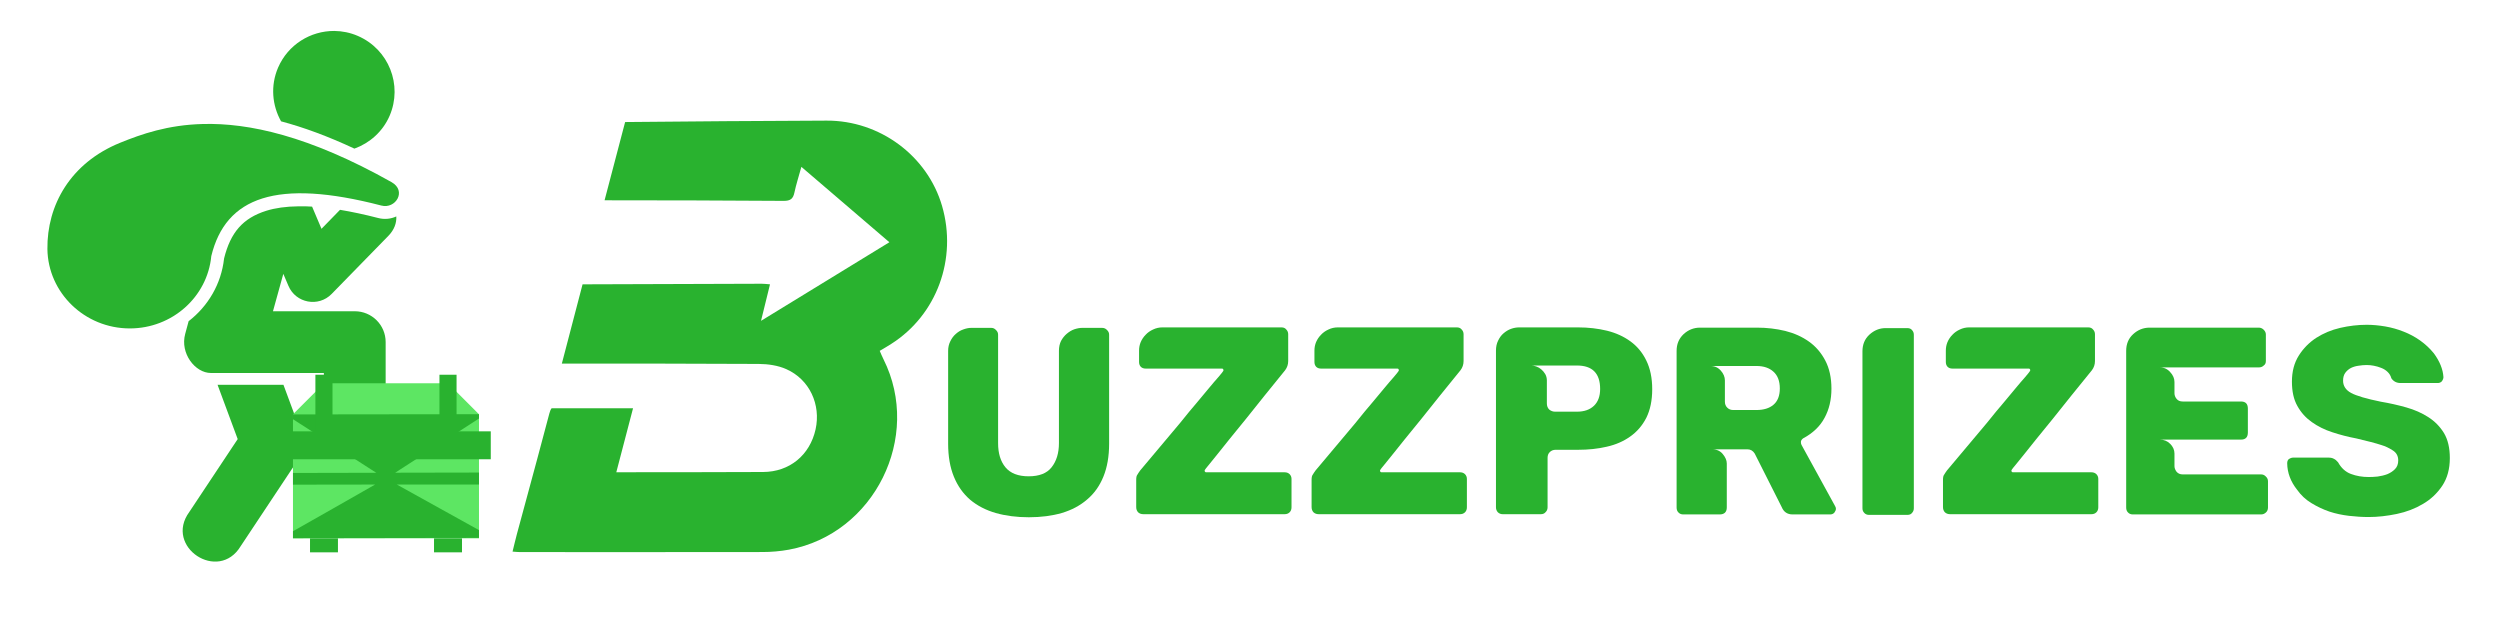
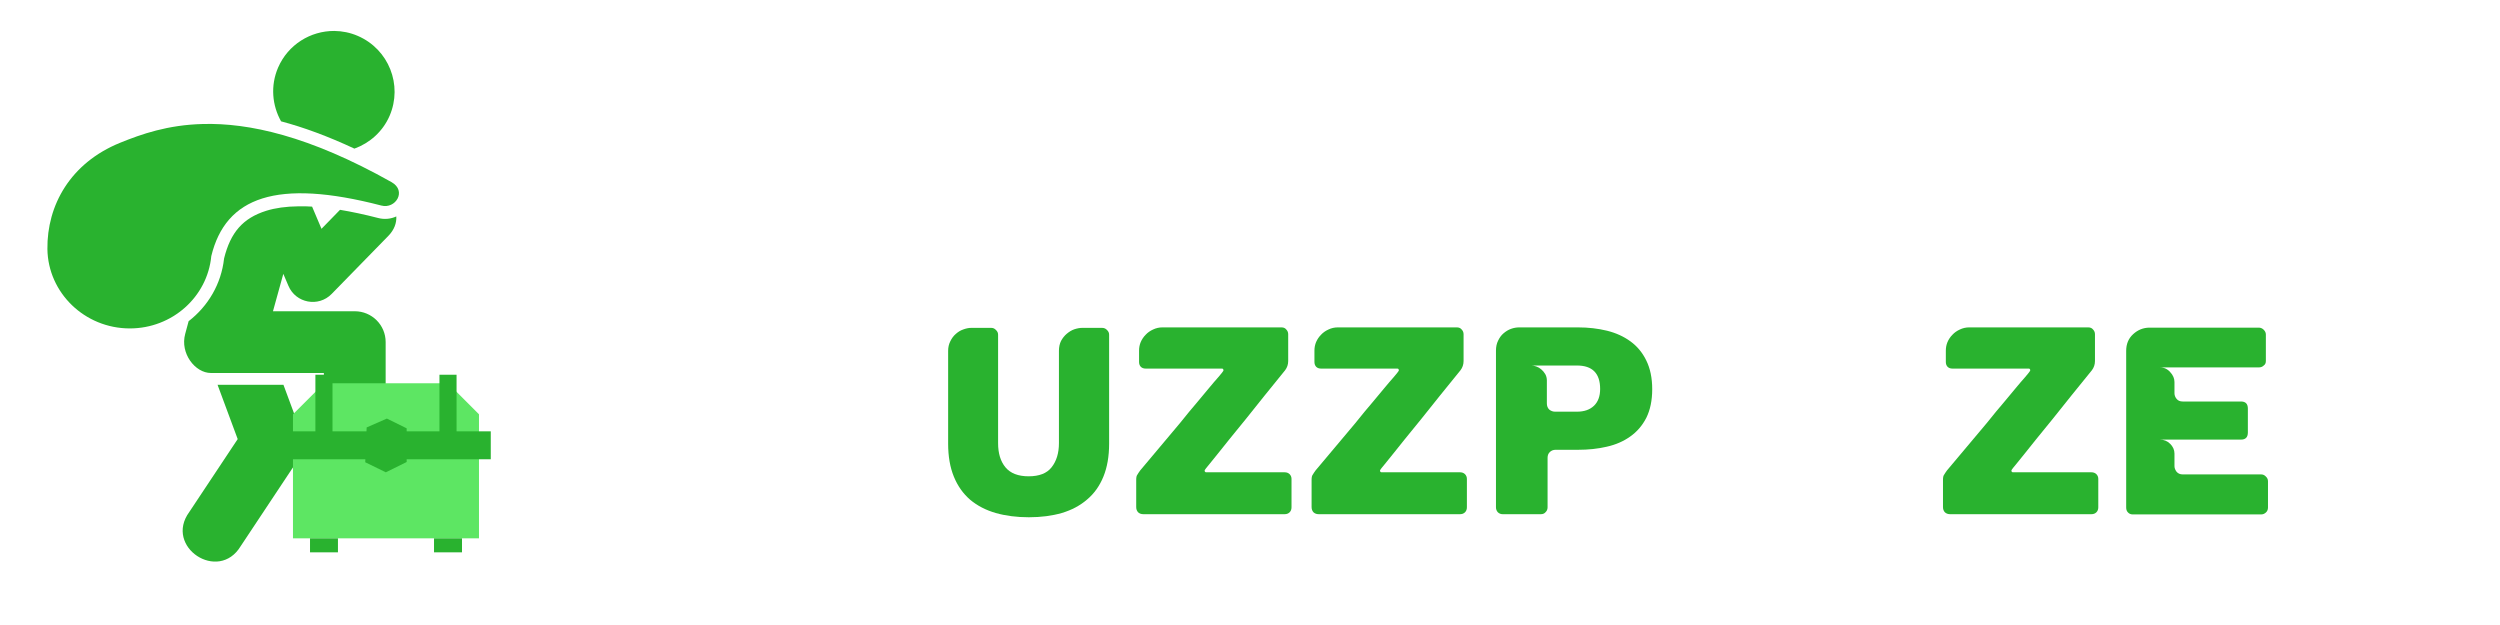
<svg xmlns="http://www.w3.org/2000/svg" width="220" zoomAndPan="magnify" viewBox="0 0 165 41.25" height="55" preserveAspectRatio="xMidYMid meet" version="1.0">
  <defs>
    <g />
    <clipPath id="dff0b8d535">
      <path d="M 18 2.027 L 26.684 2.027 L 26.684 10 L 18 10 Z M 18 2.027 " clip-rule="nonzero" />
    </clipPath>
    <clipPath id="907113348f">
      <path d="M 12 13 L 26.684 13 L 26.684 33 L 12 33 Z M 12 13 " clip-rule="nonzero" />
    </clipPath>
    <clipPath id="0f9804ea6d">
      <path d="M 3.109 8 L 26.684 8 L 26.684 22 L 3.109 22 Z M 3.109 8 " clip-rule="nonzero" />
    </clipPath>
    <clipPath id="6769566dad">
      <path d="M 18.395 24.734 L 32.391 24.734 L 32.391 36.52 L 18.395 36.52 Z M 18.395 24.734 " clip-rule="nonzero" />
    </clipPath>
    <clipPath id="8ef110b2f3">
      <path d="M 33.828 7.938 L 63 7.938 L 63 36.668 L 33.828 36.668 Z M 33.828 7.938 " clip-rule="nonzero" />
    </clipPath>
  </defs>
  <g clip-path="url(#dff0b8d535)">
    <path fill="#29b22f" d="M 22.062 2.043 C 20.5 2.035 19.012 2.938 18.352 4.465 C 17.84 5.656 17.961 6.957 18.551 8.008 C 20.016 8.398 21.625 8.984 23.391 9.809 C 24.395 9.445 25.258 8.695 25.715 7.641 C 26.59 5.609 25.656 3.25 23.617 2.371 C 23.113 2.152 22.582 2.047 22.062 2.043 Z M 22.062 2.043 " fill-opacity="1" fill-rule="evenodd" />
  </g>
  <g clip-path="url(#907113348f)">
    <path fill="#29b22f" d="M 19.707 13.617 C 18.875 13.625 18.164 13.727 17.578 13.91 C 16.023 14.398 15.215 15.344 14.789 17.059 C 14.605 18.746 13.727 20.211 12.449 21.199 L 12.223 22.039 C 11.871 23.328 12.887 24.617 13.914 24.617 L 21.375 24.617 L 21.375 30.207 C 21.375 32.926 25.453 32.926 25.453 30.207 L 25.453 22.578 C 25.453 21.449 24.539 20.543 23.418 20.543 L 18.016 20.543 L 18.699 18.074 L 19.035 18.863 C 19.52 20.008 21.016 20.293 21.887 19.402 L 25.637 15.562 C 26.027 15.16 26.18 14.711 26.156 14.285 C 25.801 14.449 25.383 14.5 24.953 14.387 C 24.047 14.152 23.211 13.977 22.441 13.848 L 21.219 15.102 L 20.598 13.637 C 20.285 13.617 19.988 13.609 19.707 13.617 Z M 19.707 13.617 " fill-opacity="1" fill-rule="nonzero" />
  </g>
  <path fill="#29b22f" d="M 14.359 25.398 L 15.688 28.98 L 12.492 33.793 C 10.812 36.09 14.422 38.48 15.887 36.043 L 19.656 30.367 C 20.016 29.824 20.098 29.145 19.871 28.535 L 18.707 25.395 L 14.359 25.395 Z M 14.359 25.398 " fill-opacity="1" fill-rule="nonzero" />
  <g clip-path="url(#0f9804ea6d)">
    <path fill="#29b22f" d="M 13.391 8.184 C 11.059 8.242 9.316 8.859 7.93 9.422 C 4.641 10.758 3.094 13.551 3.129 16.438 C 3.168 19.32 5.586 21.676 8.57 21.676 C 11.355 21.676 13.688 19.605 13.945 16.902 C 14.895 13.004 18.25 11.766 25.168 13.566 C 26.109 13.816 26.867 12.598 25.84 12.02 C 20.379 8.949 16.395 8.105 13.391 8.184 Z M 13.391 8.184 " fill-opacity="1" fill-rule="nonzero" />
  </g>
  <path fill="#5de663" d="M 21.383 25.297 L 19.336 27.344 L 19.336 35.531 L 31.613 35.531 L 31.613 27.344 L 29.57 25.297 Z M 21.383 25.297 " fill-opacity="1" fill-rule="nonzero" />
-   <path fill="#29b22f" d="M 31.605 27.336 L 25.453 27.344 L 19.336 27.352 L 19.336 27.668 L 24.832 31.203 C 23 31.207 21.168 31.211 19.336 31.215 L 19.336 31.988 C 21.145 31.984 22.949 31.984 24.758 31.98 L 22 33.551 L 19.336 35.062 L 19.336 35.52 L 31.613 35.5 L 31.613 34.988 C 29.809 33.984 28 32.98 26.191 31.98 C 28 31.977 29.809 31.977 31.613 31.977 L 31.613 31.188 C 29.77 31.191 27.926 31.195 26.082 31.199 C 27.926 30.008 29.77 28.816 31.613 27.621 L 31.613 27.344 Z M 31.605 27.336 " fill-opacity="1" fill-rule="nonzero" />
  <g clip-path="url(#6769566dad)">
    <path fill="#29b22f" d="M 20.816 24.734 L 20.816 28.469 L 18.414 28.469 L 18.414 30.312 L 24.113 30.312 L 24.113 30.316 L 24.105 30.508 L 25.465 31.172 L 26.84 30.492 L 26.84 30.312 L 32.539 30.312 L 32.539 28.469 L 30.133 28.469 L 30.133 24.734 L 29.004 24.734 L 29.004 28.469 L 26.84 28.469 L 26.84 28.27 L 25.535 27.625 L 24.199 28.211 L 24.188 28.469 L 21.945 28.469 L 21.945 24.734 Z M 20.461 35.531 L 20.461 36.453 L 22.305 36.453 L 22.305 35.531 Z M 28.645 35.531 L 28.645 36.453 L 30.492 36.453 L 30.492 35.531 Z M 28.645 35.531 " fill-opacity="1" fill-rule="nonzero" />
  </g>
  <path fill="#29b22f" d="M 25.633 29.539 L 25.859 30.059 L 25.16 30.059 L 25.352 29.531 C 25.254 29.383 25.203 29.277 25.207 29.207 C 25.207 29.109 25.242 29.023 25.32 28.941 C 25.406 28.859 25.48 28.832 25.543 28.852 C 25.633 28.875 25.703 28.938 25.754 29.039 C 25.789 29.109 25.797 29.18 25.785 29.246 C 25.766 29.324 25.719 29.422 25.633 29.539 Z M 25.633 29.539 " fill-opacity="1" fill-rule="nonzero" />
  <g clip-path="url(#8ef110b2f3)">
-     <path fill="#29b22f" d="M 62.176 13.594 C 61.215 10.289 58.07 7.945 54.555 7.961 C 50.121 7.98 45.691 8.008 41.258 8.055 L 39.902 13.219 C 43.844 13.215 47.785 13.234 51.727 13.258 C 52.16 13.258 52.344 13.125 52.43 12.715 C 52.543 12.18 52.715 11.652 52.891 11.012 C 54.859 12.699 56.746 14.316 58.699 15.988 C 55.863 17.723 53.105 19.41 50.227 21.176 C 50.445 20.285 50.629 19.543 50.82 18.766 C 50.582 18.746 50.43 18.727 50.277 18.727 C 46.336 18.738 42.395 18.75 38.449 18.766 L 37.082 23.996 C 41.414 23.996 45.746 23.996 50.078 24.02 C 50.688 24.023 51.344 24.117 51.895 24.363 C 53.43 25.043 54.191 26.703 53.828 28.34 C 53.449 30.039 52.113 31.145 50.363 31.152 C 47.324 31.168 44.285 31.164 41.246 31.168 L 40.676 31.168 C 41.051 29.73 41.41 28.363 41.781 26.945 L 36.406 26.945 C 36.34 27.031 36.293 27.148 36.254 27.301 C 35.738 29.258 35.211 31.211 34.68 33.164 C 34.492 33.855 34.305 34.551 34.117 35.242 C 34.016 35.617 33.93 35.996 33.828 36.406 C 34.051 36.422 34.188 36.438 34.32 36.438 C 39.652 36.438 44.984 36.445 50.316 36.434 C 50.902 36.434 51.496 36.383 52.074 36.277 C 57.703 35.234 60.875 28.84 58.312 23.715 C 58.223 23.539 58.148 23.352 58.062 23.156 C 58.352 22.984 58.59 22.848 58.82 22.699 C 61.828 20.789 63.191 17.078 62.176 13.594 Z M 62.176 13.594 " fill-opacity="1" fill-rule="nonzero" />
-   </g>
+     </g>
  <g fill="#29b22f" fill-opacity="1">
    <g transform="translate(61.421, 33.983)">
      <g>
        <path d="M 1.156 -4.703 L 1.156 -10.828 C 1.156 -11.055 1.203 -11.266 1.297 -11.453 C 1.391 -11.648 1.508 -11.812 1.656 -11.938 C 1.801 -12.07 1.961 -12.172 2.141 -12.234 C 2.328 -12.305 2.508 -12.344 2.688 -12.344 L 4 -12.344 C 4.125 -12.344 4.227 -12.297 4.312 -12.203 C 4.406 -12.117 4.453 -12.016 4.453 -11.891 L 4.453 -4.734 C 4.453 -4.066 4.613 -3.535 4.938 -3.141 C 5.27 -2.742 5.781 -2.547 6.469 -2.547 C 7.164 -2.547 7.672 -2.742 7.984 -3.141 C 8.305 -3.547 8.469 -4.078 8.469 -4.734 L 8.469 -10.828 C 8.469 -11.078 8.516 -11.297 8.609 -11.484 C 8.711 -11.672 8.836 -11.828 8.984 -11.953 C 9.141 -12.086 9.305 -12.188 9.484 -12.25 C 9.672 -12.312 9.848 -12.344 10.016 -12.344 L 11.312 -12.344 C 11.445 -12.344 11.555 -12.297 11.641 -12.203 C 11.734 -12.117 11.781 -12.016 11.781 -11.891 L 11.781 -4.703 C 11.781 -3.867 11.656 -3.145 11.406 -2.531 C 11.156 -1.914 10.797 -1.41 10.328 -1.016 C 9.867 -0.617 9.312 -0.32 8.656 -0.125 C 8.008 0.062 7.285 0.156 6.484 0.156 C 5.68 0.156 4.953 0.062 4.297 -0.125 C 3.648 -0.312 3.086 -0.602 2.609 -1 C 2.141 -1.406 1.781 -1.914 1.531 -2.531 C 1.281 -3.145 1.156 -3.867 1.156 -4.703 Z M 1.156 -4.703 " />
      </g>
    </g>
  </g>
  <g fill="#29b22f" fill-opacity="1">
    <g transform="translate(74.287, 33.983)">
      <g>
        <path d="M 0.969 -2.938 C 1.938 -4.094 2.812 -5.133 3.594 -6.062 C 4.051 -6.633 4.422 -7.082 4.703 -7.406 C 4.984 -7.738 5.242 -8.051 5.484 -8.344 C 5.734 -8.645 5.945 -8.895 6.125 -9.094 C 6.301 -9.301 6.406 -9.43 6.438 -9.484 C 6.469 -9.523 6.473 -9.562 6.453 -9.594 C 6.441 -9.633 6.414 -9.656 6.375 -9.656 L 1.328 -9.656 C 1.191 -9.656 1.082 -9.695 1 -9.781 C 0.926 -9.863 0.891 -9.969 0.891 -10.094 L 0.891 -10.844 C 0.891 -11.039 0.926 -11.227 1 -11.406 C 1.082 -11.594 1.191 -11.754 1.328 -11.891 C 1.461 -12.035 1.625 -12.148 1.812 -12.234 C 2.008 -12.328 2.211 -12.375 2.422 -12.375 L 10.297 -12.375 C 10.43 -12.375 10.535 -12.328 10.609 -12.234 C 10.691 -12.148 10.734 -12.047 10.734 -11.922 L 10.734 -10.156 C 10.734 -9.926 10.664 -9.723 10.531 -9.547 C 9.57 -8.367 8.711 -7.301 7.953 -6.344 C 7.492 -5.781 7.129 -5.332 6.859 -5 C 6.586 -4.664 6.336 -4.352 6.109 -4.062 C 5.879 -3.77 5.68 -3.523 5.516 -3.328 C 5.348 -3.129 5.254 -3.008 5.234 -2.969 C 5.211 -2.938 5.211 -2.898 5.234 -2.859 C 5.254 -2.828 5.281 -2.812 5.312 -2.812 L 10.5 -2.812 C 10.633 -2.812 10.742 -2.77 10.828 -2.688 C 10.91 -2.602 10.953 -2.5 10.953 -2.375 L 10.953 -0.5 C 10.953 -0.363 10.91 -0.254 10.828 -0.172 C 10.742 -0.086 10.633 -0.047 10.5 -0.047 L 1.172 -0.047 C 1.035 -0.047 0.922 -0.086 0.828 -0.172 C 0.742 -0.266 0.703 -0.379 0.703 -0.516 L 0.703 -2.312 C 0.703 -2.477 0.727 -2.594 0.781 -2.656 C 0.801 -2.695 0.828 -2.738 0.859 -2.781 C 0.891 -2.82 0.926 -2.875 0.969 -2.938 Z M 0.969 -2.938 " />
      </g>
    </g>
  </g>
  <g fill="#29b22f" fill-opacity="1">
    <g transform="translate(85.862, 33.983)">
      <g>
        <path d="M 0.969 -2.938 C 1.938 -4.094 2.812 -5.133 3.594 -6.062 C 4.051 -6.633 4.422 -7.082 4.703 -7.406 C 4.984 -7.738 5.242 -8.051 5.484 -8.344 C 5.734 -8.645 5.945 -8.895 6.125 -9.094 C 6.301 -9.301 6.406 -9.43 6.438 -9.484 C 6.469 -9.523 6.473 -9.562 6.453 -9.594 C 6.441 -9.633 6.414 -9.656 6.375 -9.656 L 1.328 -9.656 C 1.191 -9.656 1.082 -9.695 1 -9.781 C 0.926 -9.863 0.891 -9.969 0.891 -10.094 L 0.891 -10.844 C 0.891 -11.039 0.926 -11.227 1 -11.406 C 1.082 -11.594 1.191 -11.754 1.328 -11.891 C 1.461 -12.035 1.625 -12.148 1.812 -12.234 C 2.008 -12.328 2.211 -12.375 2.422 -12.375 L 10.297 -12.375 C 10.43 -12.375 10.535 -12.328 10.609 -12.234 C 10.691 -12.148 10.734 -12.047 10.734 -11.922 L 10.734 -10.156 C 10.734 -9.926 10.664 -9.723 10.531 -9.547 C 9.57 -8.367 8.711 -7.301 7.953 -6.344 C 7.492 -5.781 7.129 -5.332 6.859 -5 C 6.586 -4.664 6.336 -4.352 6.109 -4.062 C 5.879 -3.77 5.68 -3.523 5.516 -3.328 C 5.348 -3.129 5.254 -3.008 5.234 -2.969 C 5.211 -2.938 5.211 -2.898 5.234 -2.859 C 5.254 -2.828 5.281 -2.812 5.312 -2.812 L 10.5 -2.812 C 10.633 -2.812 10.742 -2.77 10.828 -2.688 C 10.91 -2.602 10.953 -2.5 10.953 -2.375 L 10.953 -0.5 C 10.953 -0.363 10.91 -0.254 10.828 -0.172 C 10.742 -0.086 10.633 -0.047 10.5 -0.047 L 1.172 -0.047 C 1.035 -0.047 0.922 -0.086 0.828 -0.172 C 0.742 -0.266 0.703 -0.379 0.703 -0.516 L 0.703 -2.312 C 0.703 -2.477 0.727 -2.594 0.781 -2.656 C 0.801 -2.695 0.828 -2.738 0.859 -2.781 C 0.891 -2.82 0.926 -2.875 0.969 -2.938 Z M 0.969 -2.938 " />
      </g>
    </g>
  </g>
  <g fill="#29b22f" fill-opacity="1">
    <g transform="translate(97.437, 33.983)">
      <g>
        <path d="M 11.609 -8.297 C 11.609 -7.555 11.477 -6.926 11.219 -6.406 C 10.957 -5.895 10.602 -5.484 10.156 -5.172 C 9.719 -4.859 9.203 -4.633 8.609 -4.5 C 8.023 -4.363 7.395 -4.297 6.719 -4.297 L 5.234 -4.297 C 5.086 -4.297 4.961 -4.25 4.859 -4.156 C 4.754 -4.062 4.703 -3.93 4.703 -3.766 L 4.703 -0.5 C 4.703 -0.375 4.66 -0.27 4.578 -0.188 C 4.504 -0.094 4.398 -0.047 4.266 -0.047 L 1.734 -0.047 C 1.617 -0.047 1.516 -0.086 1.422 -0.172 C 1.336 -0.266 1.297 -0.375 1.297 -0.5 L 1.297 -10.844 C 1.297 -11.094 1.344 -11.312 1.438 -11.5 C 1.531 -11.695 1.648 -11.859 1.797 -11.984 C 1.953 -12.117 2.117 -12.219 2.297 -12.281 C 2.473 -12.344 2.648 -12.375 2.828 -12.375 L 6.719 -12.375 C 7.395 -12.375 8.031 -12.301 8.625 -12.156 C 9.219 -12.008 9.734 -11.773 10.172 -11.453 C 10.617 -11.129 10.969 -10.707 11.219 -10.188 C 11.477 -9.664 11.609 -9.035 11.609 -8.297 Z M 8.172 -8.312 C 8.172 -9.344 7.66 -9.859 6.641 -9.859 L 3.641 -9.859 C 3.734 -9.859 3.836 -9.836 3.953 -9.797 C 4.078 -9.754 4.188 -9.691 4.281 -9.609 C 4.383 -9.523 4.473 -9.422 4.547 -9.297 C 4.617 -9.172 4.656 -9.031 4.656 -8.875 L 4.656 -7.359 C 4.656 -7.191 4.707 -7.055 4.812 -6.953 C 4.926 -6.859 5.055 -6.812 5.203 -6.812 L 6.641 -6.812 C 7.117 -6.812 7.492 -6.941 7.766 -7.203 C 8.035 -7.461 8.172 -7.832 8.172 -8.312 Z M 8.172 -8.312 " />
      </g>
    </g>
  </g>
  <g fill="#29b22f" fill-opacity="1">
    <g transform="translate(109.437, 33.983)">
      <g>
-         <path d="M 11.625 -0.141 C 11.551 -0.066 11.461 -0.031 11.359 -0.031 L 8.875 -0.031 C 8.531 -0.031 8.289 -0.191 8.156 -0.516 L 6.375 -4.047 C 6.258 -4.234 6.098 -4.328 5.891 -4.328 L 3.562 -4.328 C 3.863 -4.328 4.098 -4.223 4.266 -4.016 C 4.441 -3.805 4.531 -3.598 4.531 -3.391 L 4.531 -0.484 C 4.531 -0.336 4.488 -0.223 4.406 -0.141 C 4.32 -0.066 4.207 -0.031 4.062 -0.031 L 1.656 -0.031 C 1.531 -0.031 1.426 -0.07 1.344 -0.156 C 1.258 -0.238 1.219 -0.348 1.219 -0.484 L 1.219 -10.828 C 1.219 -11.266 1.367 -11.629 1.672 -11.922 C 1.984 -12.211 2.348 -12.359 2.766 -12.359 L 6.516 -12.359 C 7.172 -12.359 7.797 -12.285 8.391 -12.141 C 8.984 -11.992 9.504 -11.758 9.953 -11.438 C 10.398 -11.125 10.758 -10.707 11.031 -10.188 C 11.301 -9.676 11.438 -9.055 11.438 -8.328 C 11.438 -7.598 11.285 -6.957 10.984 -6.406 C 10.691 -5.852 10.219 -5.398 9.562 -5.047 C 9.469 -4.973 9.422 -4.895 9.422 -4.812 C 9.422 -4.727 9.438 -4.66 9.469 -4.609 L 11.672 -0.594 C 11.711 -0.531 11.734 -0.469 11.734 -0.406 C 11.734 -0.32 11.695 -0.234 11.625 -0.141 Z M 8.031 -8.344 C 8.031 -8.832 7.891 -9.203 7.609 -9.453 C 7.336 -9.703 6.961 -9.828 6.484 -9.828 L 3.453 -9.828 C 3.734 -9.828 3.961 -9.723 4.141 -9.516 C 4.316 -9.316 4.406 -9.102 4.406 -8.875 L 4.406 -7.469 C 4.406 -7.312 4.457 -7.18 4.562 -7.078 C 4.664 -6.973 4.797 -6.922 4.953 -6.922 L 6.484 -6.922 C 6.961 -6.922 7.336 -7.035 7.609 -7.266 C 7.891 -7.504 8.031 -7.863 8.031 -8.344 Z M 8.031 -8.344 " />
-       </g>
+         </g>
    </g>
  </g>
  <g fill="#29b22f" fill-opacity="1">
    <g transform="translate(121.719, 33.983)">
      <g>
-         <path d="M 1.203 -0.438 L 1.203 -10.797 C 1.203 -11.242 1.352 -11.609 1.656 -11.891 C 1.969 -12.18 2.328 -12.328 2.734 -12.328 L 4.156 -12.328 C 4.301 -12.328 4.406 -12.285 4.469 -12.203 C 4.551 -12.117 4.594 -12.016 4.594 -11.891 L 4.594 -0.438 C 4.594 -0.312 4.551 -0.207 4.469 -0.125 C 4.406 -0.039 4.301 0 4.156 0 L 1.641 0 C 1.516 0 1.41 -0.039 1.328 -0.125 C 1.242 -0.207 1.203 -0.312 1.203 -0.438 Z M 1.203 -0.438 " />
-       </g>
+         </g>
    </g>
  </g>
  <g fill="#29b22f" fill-opacity="1">
    <g transform="translate(127.534, 33.983)">
      <g>
        <path d="M 0.969 -2.938 C 1.938 -4.094 2.812 -5.133 3.594 -6.062 C 4.051 -6.633 4.422 -7.082 4.703 -7.406 C 4.984 -7.738 5.242 -8.051 5.484 -8.344 C 5.734 -8.645 5.945 -8.895 6.125 -9.094 C 6.301 -9.301 6.406 -9.43 6.438 -9.484 C 6.469 -9.523 6.473 -9.562 6.453 -9.594 C 6.441 -9.633 6.414 -9.656 6.375 -9.656 L 1.328 -9.656 C 1.191 -9.656 1.082 -9.695 1 -9.781 C 0.926 -9.863 0.891 -9.969 0.891 -10.094 L 0.891 -10.844 C 0.891 -11.039 0.926 -11.227 1 -11.406 C 1.082 -11.594 1.191 -11.754 1.328 -11.891 C 1.461 -12.035 1.625 -12.148 1.812 -12.234 C 2.008 -12.328 2.211 -12.375 2.422 -12.375 L 10.297 -12.375 C 10.43 -12.375 10.535 -12.328 10.609 -12.234 C 10.691 -12.148 10.734 -12.047 10.734 -11.922 L 10.734 -10.156 C 10.734 -9.926 10.664 -9.723 10.531 -9.547 C 9.57 -8.367 8.711 -7.301 7.953 -6.344 C 7.492 -5.781 7.129 -5.332 6.859 -5 C 6.586 -4.664 6.336 -4.352 6.109 -4.062 C 5.879 -3.77 5.68 -3.523 5.516 -3.328 C 5.348 -3.129 5.254 -3.008 5.234 -2.969 C 5.211 -2.938 5.211 -2.898 5.234 -2.859 C 5.254 -2.828 5.281 -2.812 5.312 -2.812 L 10.5 -2.812 C 10.633 -2.812 10.742 -2.77 10.828 -2.688 C 10.91 -2.602 10.953 -2.5 10.953 -2.375 L 10.953 -0.5 C 10.953 -0.363 10.91 -0.254 10.828 -0.172 C 10.742 -0.086 10.633 -0.047 10.5 -0.047 L 1.172 -0.047 C 1.035 -0.047 0.922 -0.086 0.828 -0.172 C 0.742 -0.266 0.703 -0.379 0.703 -0.516 L 0.703 -2.312 C 0.703 -2.477 0.727 -2.594 0.781 -2.656 C 0.801 -2.695 0.828 -2.738 0.859 -2.781 C 0.891 -2.82 0.926 -2.875 0.969 -2.938 Z M 0.969 -2.938 " />
      </g>
    </g>
  </g>
  <g fill="#29b22f" fill-opacity="1">
    <g transform="translate(139.109, 33.983)">
      <g>
        <path d="M 1.219 -0.484 L 1.219 -10.828 C 1.219 -11.273 1.367 -11.641 1.672 -11.922 C 1.984 -12.211 2.348 -12.359 2.766 -12.359 L 9.969 -12.359 C 10.094 -12.359 10.203 -12.312 10.297 -12.219 C 10.391 -12.125 10.438 -12.02 10.438 -11.906 L 10.438 -10.156 C 10.438 -10.02 10.391 -9.922 10.297 -9.859 C 10.211 -9.773 10.102 -9.734 9.969 -9.734 L 3.438 -9.734 C 3.719 -9.734 3.945 -9.629 4.125 -9.422 C 4.312 -9.223 4.406 -9.004 4.406 -8.766 L 4.406 -8.031 C 4.406 -7.895 4.453 -7.77 4.547 -7.656 C 4.641 -7.539 4.773 -7.484 4.953 -7.484 L 8.797 -7.484 C 9.098 -7.484 9.25 -7.328 9.25 -7.016 L 9.25 -5.438 C 9.25 -5.125 9.098 -4.969 8.797 -4.969 L 3.438 -4.969 C 3.707 -4.969 3.938 -4.875 4.125 -4.688 C 4.312 -4.5 4.406 -4.285 4.406 -4.047 L 4.406 -3.219 C 4.406 -3.094 4.453 -2.969 4.547 -2.844 C 4.648 -2.727 4.785 -2.672 4.953 -2.672 L 10.125 -2.672 C 10.25 -2.672 10.352 -2.625 10.438 -2.531 C 10.531 -2.445 10.578 -2.344 10.578 -2.219 L 10.578 -0.484 C 10.578 -0.348 10.531 -0.238 10.438 -0.156 C 10.344 -0.07 10.238 -0.031 10.125 -0.031 L 1.656 -0.031 C 1.531 -0.031 1.426 -0.07 1.344 -0.156 C 1.258 -0.238 1.219 -0.348 1.219 -0.484 Z M 1.219 -0.484 " />
      </g>
    </g>
  </g>
  <g fill="#29b22f" fill-opacity="1">
    <g transform="translate(150.455, 33.983)">
      <g>
-         <path d="M 11.234 -3.75 C 11.234 -3.031 11.066 -2.422 10.734 -1.922 C 10.398 -1.422 9.973 -1.02 9.453 -0.719 C 8.941 -0.414 8.367 -0.195 7.734 -0.062 C 7.098 0.07 6.477 0.141 5.875 0.141 C 5.457 0.141 5.023 0.113 4.578 0.062 C 4.129 0.008 3.695 -0.082 3.281 -0.219 C 2.863 -0.363 2.469 -0.551 2.094 -0.781 C 1.719 -1.008 1.406 -1.301 1.156 -1.656 C 0.727 -2.195 0.508 -2.781 0.5 -3.406 C 0.5 -3.52 0.531 -3.609 0.594 -3.672 C 0.695 -3.742 0.797 -3.781 0.891 -3.781 L 3.219 -3.781 C 3.375 -3.781 3.492 -3.754 3.578 -3.703 C 3.672 -3.66 3.766 -3.582 3.859 -3.469 C 4.066 -3.094 4.348 -2.836 4.703 -2.703 C 5.066 -2.566 5.457 -2.5 5.875 -2.5 C 6.051 -2.5 6.25 -2.508 6.469 -2.531 C 6.695 -2.562 6.91 -2.613 7.109 -2.688 C 7.305 -2.77 7.473 -2.879 7.609 -3.016 C 7.754 -3.16 7.828 -3.352 7.828 -3.594 C 7.828 -3.895 7.703 -4.117 7.453 -4.266 C 7.211 -4.422 6.969 -4.535 6.719 -4.609 C 6.531 -4.672 6.297 -4.738 6.016 -4.812 C 5.742 -4.883 5.426 -4.961 5.062 -5.047 C 4.52 -5.148 3.992 -5.285 3.484 -5.453 C 2.973 -5.617 2.52 -5.844 2.125 -6.125 C 1.727 -6.406 1.41 -6.758 1.172 -7.188 C 0.93 -7.613 0.812 -8.148 0.812 -8.797 C 0.812 -9.461 0.961 -10.035 1.266 -10.516 C 1.566 -10.992 1.953 -11.383 2.422 -11.688 C 2.891 -11.988 3.414 -12.207 4 -12.344 C 4.582 -12.477 5.164 -12.547 5.75 -12.547 C 6.145 -12.547 6.551 -12.508 6.969 -12.438 C 7.395 -12.363 7.801 -12.25 8.188 -12.094 C 8.57 -11.945 8.93 -11.754 9.266 -11.516 C 9.609 -11.273 9.91 -10.992 10.172 -10.672 C 10.566 -10.141 10.781 -9.613 10.812 -9.094 C 10.812 -9 10.773 -8.906 10.703 -8.812 C 10.629 -8.738 10.539 -8.703 10.438 -8.703 L 7.984 -8.703 C 7.723 -8.703 7.52 -8.805 7.375 -9.016 C 7.332 -9.18 7.25 -9.32 7.125 -9.438 C 7.008 -9.551 6.867 -9.641 6.703 -9.703 C 6.547 -9.766 6.383 -9.812 6.219 -9.844 C 6.062 -9.875 5.906 -9.891 5.75 -9.891 C 5.57 -9.891 5.391 -9.875 5.203 -9.844 C 5.023 -9.82 4.863 -9.773 4.719 -9.703 C 4.57 -9.629 4.445 -9.523 4.344 -9.391 C 4.238 -9.254 4.188 -9.078 4.188 -8.859 C 4.188 -8.516 4.363 -8.242 4.719 -8.047 C 5.07 -7.859 5.727 -7.664 6.688 -7.469 C 7.25 -7.375 7.805 -7.25 8.359 -7.094 C 8.91 -6.938 9.395 -6.723 9.812 -6.453 C 10.238 -6.18 10.582 -5.832 10.844 -5.406 C 11.102 -4.977 11.234 -4.426 11.234 -3.75 Z M 11.234 -3.75 " />
-       </g>
+         </g>
    </g>
  </g>
</svg>